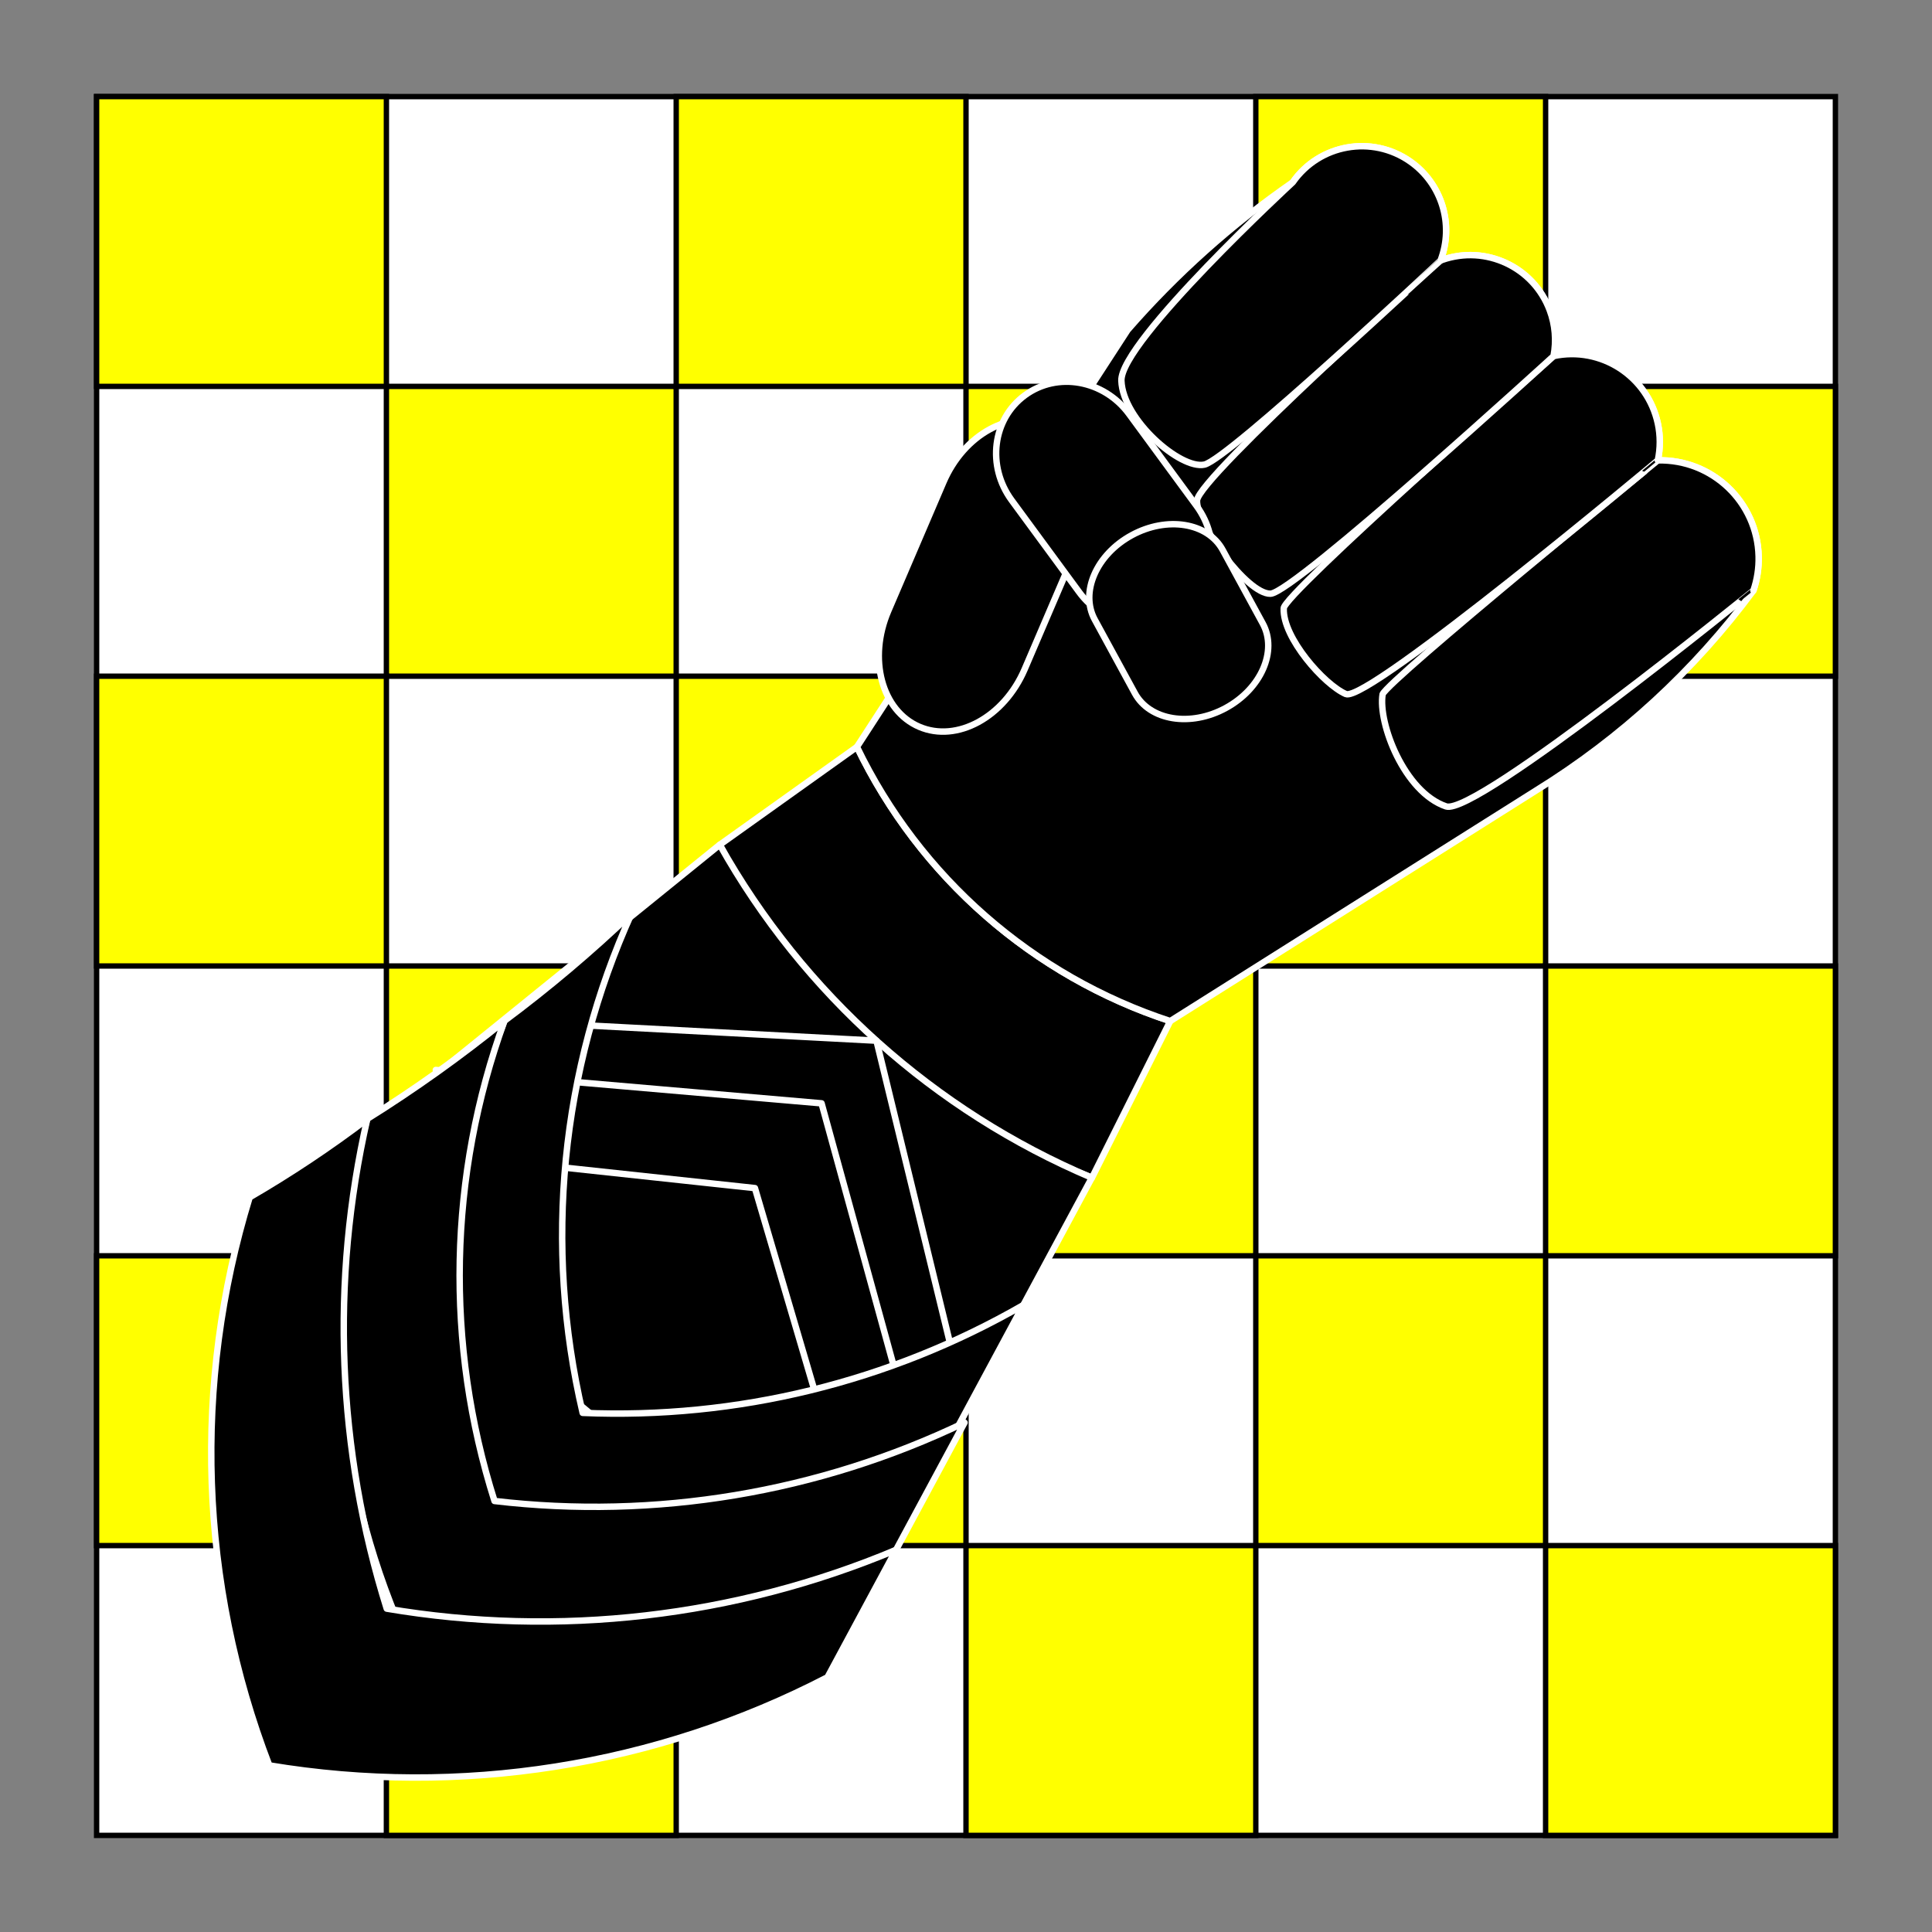
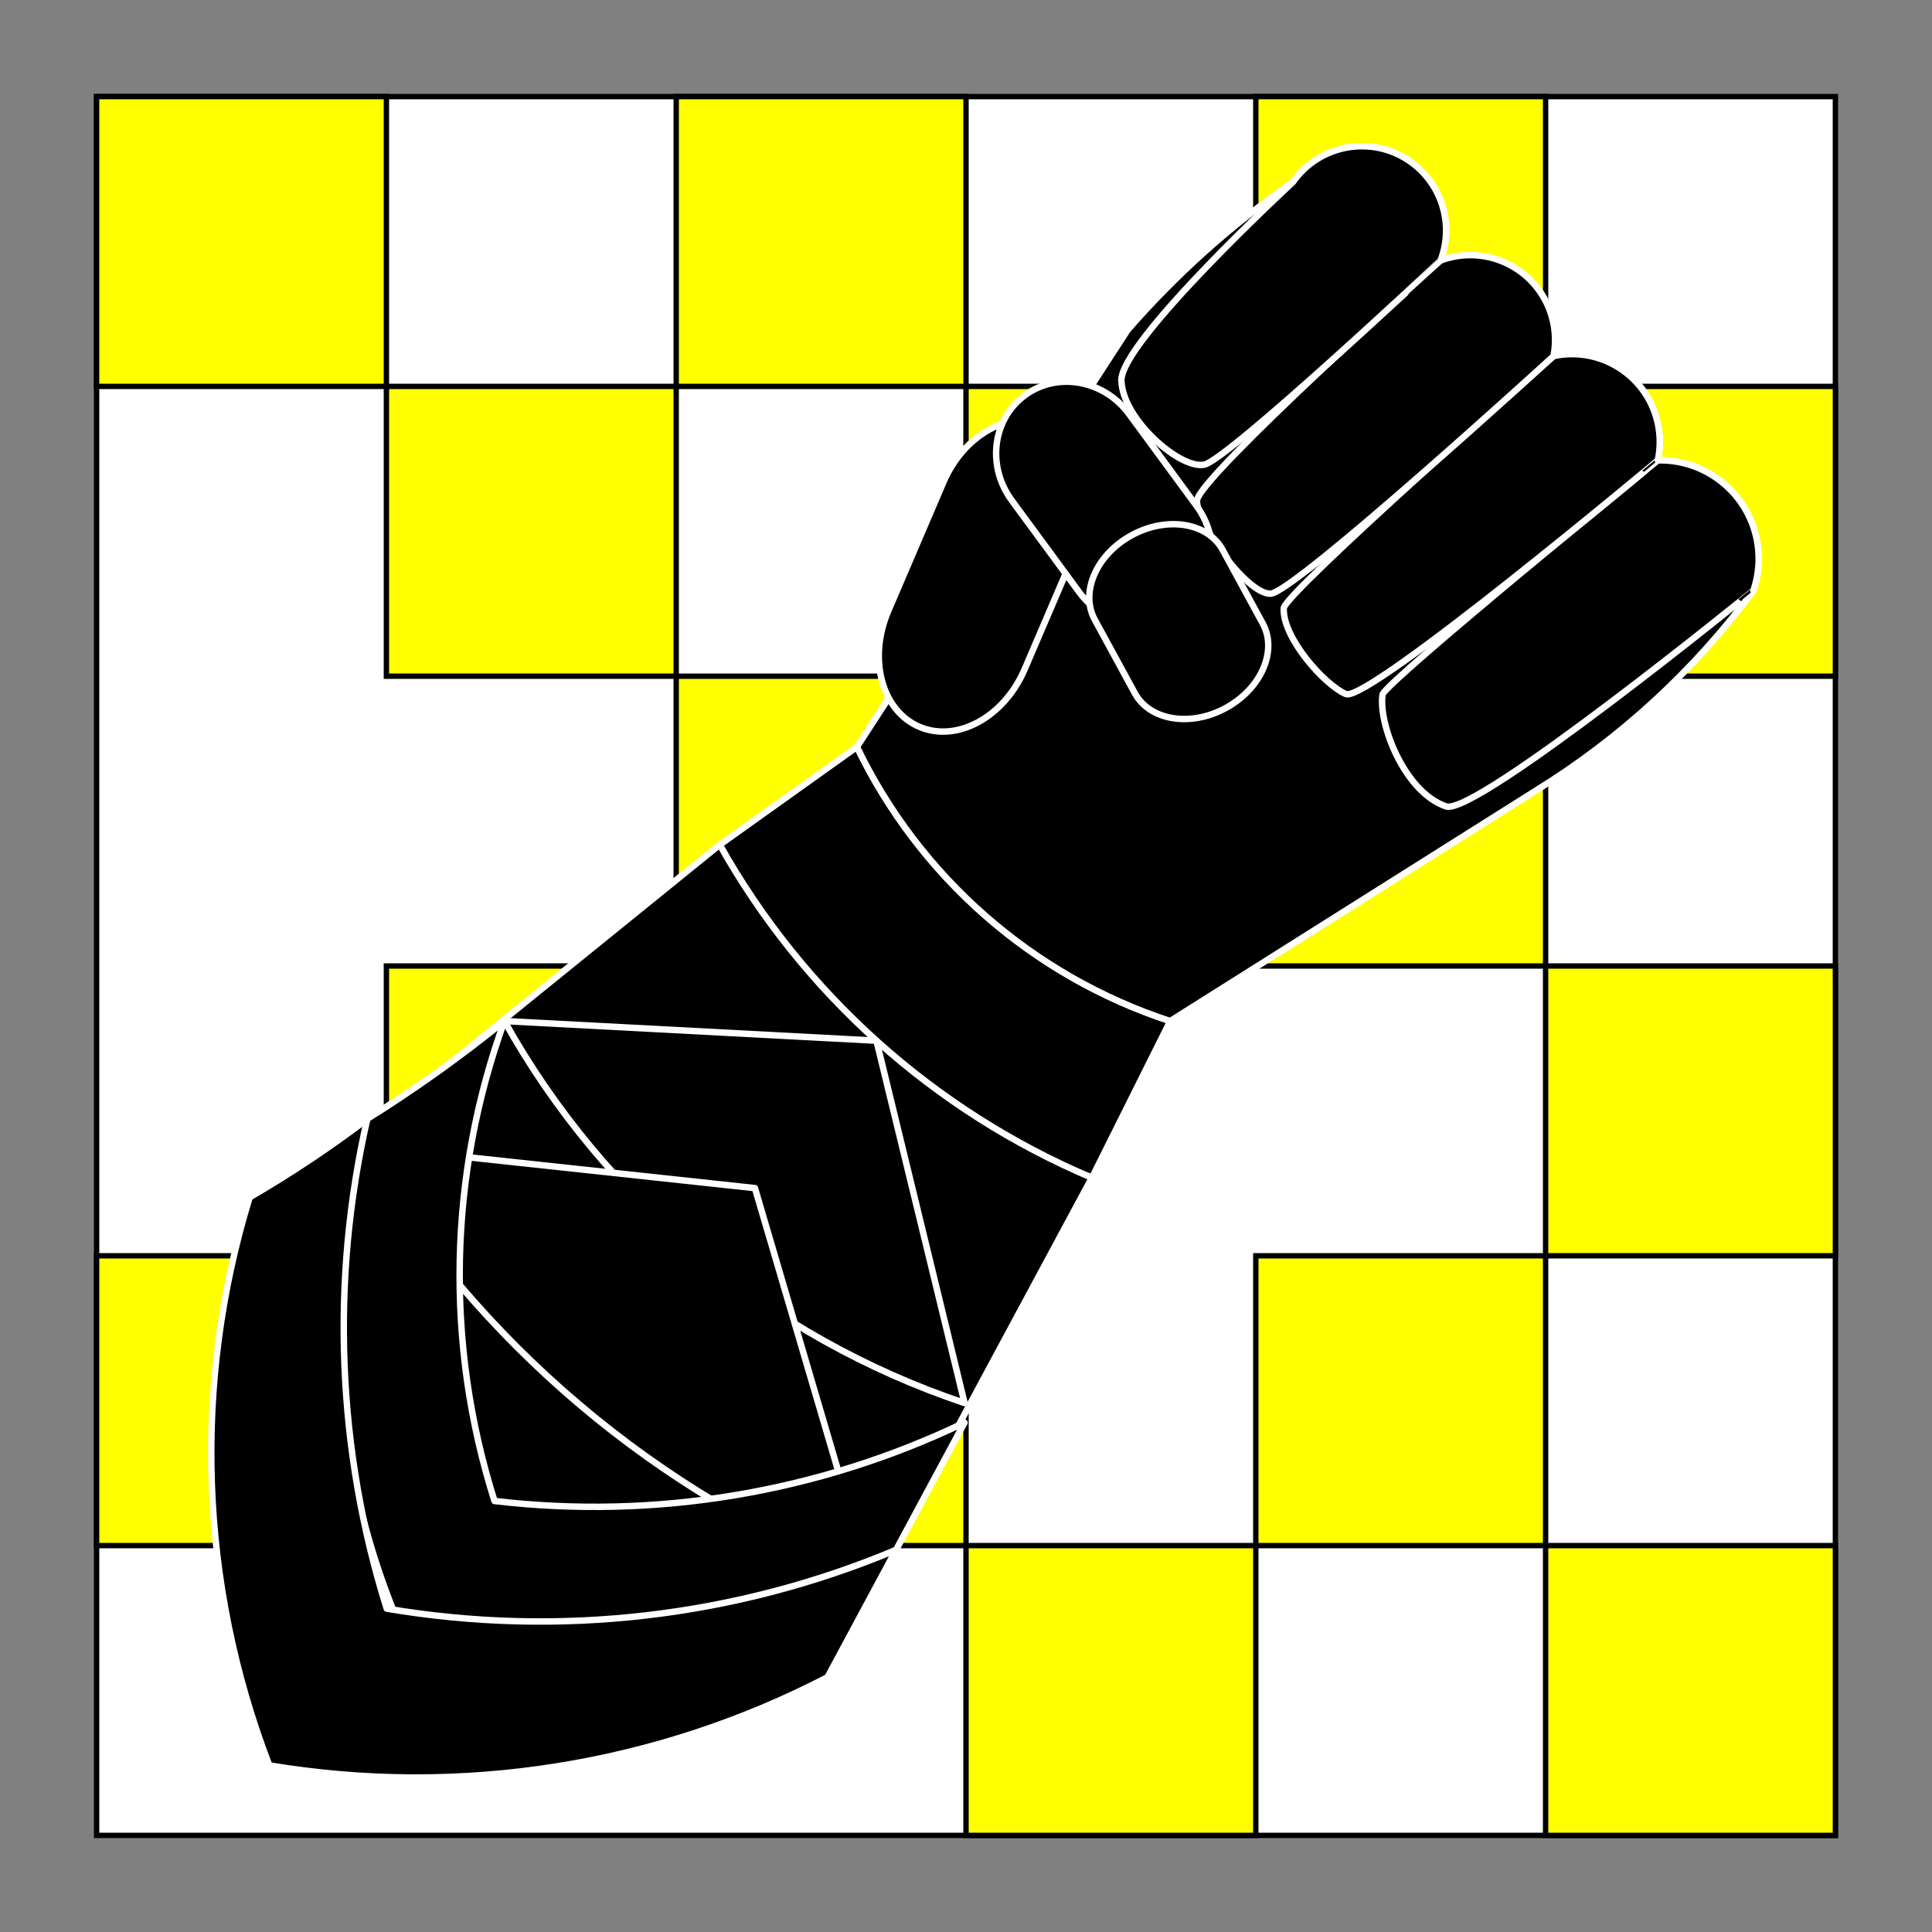
<svg xmlns="http://www.w3.org/2000/svg" version="1.1" id="Layer_1" x="0px" y="0px" width="360px" height="360px" viewBox="0 0 360 360" enable-background="new 0 0 360 360" xml:space="preserve">
  <rect x="0" y="0" width="360" height="360" fill="#808080" stroke="none" />
  <g id="Square">
    <g id="Field">
      <rect x="18" y="18" fill="#FFFFFF" stroke="#000000" stroke-miterlimit="10" width="324" height="324" />
      <g>
        <rect x="126" y="126" fill="#FFFF00" stroke="#000000" stroke-miterlimit="10" width="54" height="54" />
        <rect x="234" y="126" fill="#FFFF00" stroke="#000000" stroke-miterlimit="10" width="54" height="54" />
        <rect x="72" y="72" fill="#FFFF00" stroke="#000000" stroke-miterlimit="10" width="54" height="54" />
        <rect x="180" y="72" fill="#FFFF00" stroke="#000000" stroke-miterlimit="10" width="54" height="54" />
-         <rect x="72" y="288" fill="#FFFF00" stroke="#000000" stroke-miterlimit="10" width="54" height="54" />
        <rect x="180" y="288" fill="#FFFF00" stroke="#000000" stroke-miterlimit="10" width="54" height="54" />
        <rect x="72" y="180" fill="#FFFF00" stroke="#000000" stroke-miterlimit="10" width="54" height="54" />
        <rect x="288" y="72" fill="#FFFF00" stroke="#000000" stroke-miterlimit="10" width="54" height="54" />
        <rect x="288" y="288" fill="#FFFF00" stroke="#000000" stroke-miterlimit="10" width="54" height="54" />
        <rect x="288" y="180" fill="#FFFF00" stroke="#000000" stroke-miterlimit="10" width="54" height="54" />
-         <rect x="180" y="180" fill="#FFFF00" stroke="#000000" stroke-miterlimit="10" width="54" height="54" />
        <rect x="126" y="234" fill="#FFFF00" stroke="#000000" stroke-miterlimit="10" width="54" height="54" />
        <rect x="234" y="234" fill="#FFFF00" stroke="#000000" stroke-miterlimit="10" width="54" height="54" />
        <rect x="126" y="18" fill="#FFFF00" stroke="#000000" stroke-miterlimit="10" width="54" height="54" />
        <rect x="234" y="18" fill="#FFFF00" stroke="#000000" stroke-miterlimit="10" width="54" height="54" />
-         <rect x="18" y="126" fill="#FFFF00" stroke="#000000" stroke-miterlimit="10" width="54" height="54" />
        <rect x="18" y="234" fill="#FFFF00" stroke="#000000" stroke-miterlimit="10" width="54" height="54" />
        <rect x="18" y="18" fill="#FFFF00" stroke="#000000" stroke-miterlimit="10" width="54" height="54" />
      </g>
    </g>
    <g id="Layer_5_1_">
      <g>
        <g>
          <path id="path47_11_" stroke="#FFFFFF" stroke-width="1.2" stroke-linecap="round" stroke-linejoin="round" stroke-miterlimit="3" d="      M218.055,190.266l-14.583,29.188c-29.79-11.727-54.396-33.734-69.363-62.035l25.57-18.245      C171.375,163.433,192.458,181.887,218.055,190.266z" />
          <path id="path52_1_" stroke="#FFFFFF" stroke-width="1.2" stroke-linecap="round" stroke-linejoin="round" stroke-miterlimit="3" d="      M203.449,219.458l-51.072,94.89c-30.724,9.594-62.718,14.516-94.906,14.604c-14.592-35.039-14.585-74.457,0.019-109.493      l76.621-62.057C149.712,185.195,174.1,207.025,203.449,219.458z" />
          <path id="path57_1_" stroke="#FFFFFF" stroke-width="1.2" stroke-linecap="round" stroke-linejoin="round" stroke-miterlimit="3" d="      M163.313,193.918l-69.321-3.662c18.733,33.569,49.305,58.944,85.743,71.184L163.313,193.918z" />
-           <path id="path62_1_" stroke="#FFFFFF" stroke-width="1.2" stroke-linecap="round" stroke-linejoin="round" stroke-miterlimit="3" d="      M153.084,205.589l-71.874-6.216c20.559,35.396,53.085,62.732,91.228,76.663L153.084,205.589z" />
          <path id="path67_1_" stroke="#FFFFFF" stroke-width="1.2" stroke-linecap="round" stroke-linejoin="round" stroke-miterlimit="3" d="      M140.669,221.387l-73.578-7.916c21.777,36.615,55.608,65.256,94.889,80.324L140.669,221.387z" />
-           <path id="path72_1_" stroke="#FFFFFF" stroke-width="1.2" stroke-linecap="round" stroke-linejoin="round" stroke-miterlimit="3" d="      M190.676,243.184c-24.91,14.338-53.383,21.303-82.104,20.084c-7.294-31.178-4.086-63.895,9.123-93.064      c-7.491,7.16-15.414,13.854-23.729,20.045c-11.398,29.154-12.681,61.295-3.641,91.266c30.008,4.734,60.74-0.389,87.586-14.604      L190.676,243.184z" />
          <path id="path77_1_" stroke="#FFFFFF" stroke-width="1.2" stroke-linecap="round" stroke-linejoin="round" stroke-miterlimit="3" d="      M179.728,265.083c-27.225,13.065-57.596,18.13-87.583,14.603c-9.253-29.195-8.608-60.631,1.84-89.422      c-8.145,6.598-16.679,12.688-25.57,18.241c-8.641,30.759-6.712,63.533,5.482,93.067c31.588,5.923,64.246,1.447,93.066-12.766      L179.728,265.083z" />
          <path id="path82_1_" stroke="#FFFFFF" stroke-width="1.2" stroke-linecap="round" stroke-linejoin="round" stroke-miterlimit="3" d="      M166.954,288.805c-29.953,12.563-62.856,16.358-94.888,10.942c-9.262-29.55-10.52-61.03-3.637-91.228      c-7,5.309-14.315,10.176-21.908,14.586c-10.668,34.697-9.379,71.974,3.66,105.851c35.534,5.92,72.028,0.159,104.008-16.422      L166.954,288.805z" />
        </g>
        <g>
          <path id="path47_10_" stroke="#FFFFFF" stroke-width="1.2" stroke-linecap="round" stroke-linejoin="round" stroke-miterlimit="3" d="      M218.055,190.266c-25.599-8.379-46.681-26.833-58.376-51.093l50.443-77.689c9.079-10.418,19.416-19.664,30.774-27.526      c4.963-7.106,14.747-8.844,21.852-3.883c5.904,4.126,8.243,11.737,5.675,18.466c8.177-3.056,17.285,1.093,20.342,9.267      c1.021,2.729,1.265,5.685,0.713,8.544c8.833-1.9,17.534,3.722,19.432,12.558c0.486,2.266,0.486,4.607,0,6.874      c10.131-0.243,18.543,7.767,18.786,17.896c0.056,2.165-0.278,4.318-0.976,6.365c-11,14.878-24.741,27.518-40.486,37.242      L218.055,190.266z" />
        </g>
        <g>
          <path id="path47_9_" stroke="#FFFFFF" stroke-width="1.2" stroke-linecap="round" stroke-linejoin="round" stroke-miterlimit="3" d="      M269.456,150.264c-7.798-2.655-12.701-15.526-11.827-20.892c0.966-2.603,51.28-43.59,51.28-43.59      c10.131-0.243,18.543,7.767,18.786,17.896c0.055,2.165-0.279,4.318-0.976,6.365      C326.719,110.042,275.007,152.103,269.456,150.264z" />
          <path id="path47_8_" stroke="#FFFFFF" stroke-width="1.2" stroke-linecap="round" stroke-linejoin="round" stroke-miterlimit="3" d="      M250.779,129.323c-4.034-1.737-11.799-10.521-11.573-15.944c-0.429-2.341,50.271-47.028,50.271-47.028      c8.833-1.9,17.534,3.722,19.432,12.558c0.486,2.266,0.486,4.607,0,6.874C308.909,85.782,254.814,131.06,250.779,129.323z" />
          <path id="path47_7_" stroke="#FFFFFF" stroke-width="1.2" stroke-linecap="round" stroke-linejoin="round" stroke-miterlimit="3" d="      M268.423,48.541c0.112-0.042,0.226-0.083,0.339-0.122c8.088-2.819,16.988,1.328,20.003,9.389      c1.021,2.729,1.265,5.685,0.713,8.544c0,0-48.353,44.176-52.744,44.278c-4.395,0.102-13.893-13.126-13.688-17.367      C223.25,89.023,268.423,48.541,268.423,48.541z" />
          <path id="path47_1_" stroke="#FFFFFF" stroke-width="1.2" stroke-linecap="round" stroke-linejoin="round" stroke-miterlimit="3" d="      M224.423,86.572c-4.442,0.97-15.21-8.367-15.469-15.629c-0.258-7.263,31.942-36.985,31.942-36.985      c4.963-7.106,14.747-8.844,21.852-3.883c5.904,4.126,8.243,11.737,5.675,18.466C268.423,48.541,228.867,85.603,224.423,86.572z" />
          <path stroke="#FFFFFF" stroke-width="1.2" stroke-linecap="round" stroke-linejoin="round" stroke-miterlimit="3" d="      M165.521,113.816c-3.828,8.928-1.24,18.604,5.776,21.611l0,0c7.019,3.006,15.807-1.793,19.633-10.723l10.273-23.976      c3.826-8.928,1.239-18.6-5.778-21.608l0,0c-7.017-3.007-15.806,1.791-19.631,10.719L165.521,113.816z" />
          <path stroke="#FFFFFF" stroke-width="1.2" stroke-linecap="round" stroke-linejoin="round" stroke-miterlimit="3" d="      M201.084,110.33c4.681,6.371,13.371,7.938,19.41,3.496l0,0c6.04-4.438,7.143-13.198,2.461-19.569l-12.571-17.109      c-4.681-6.37-13.37-7.934-19.41-3.494l0,0c-6.04,4.435-7.144,13.198-2.462,19.568L201.084,110.33z" />
          <path stroke="#FFFFFF" stroke-width="1.2" stroke-linecap="round" stroke-linejoin="round" stroke-miterlimit="3" d="      M211.462,129.172c2.778,5.105,10.369,6.34,16.951,2.751l0,0c6.583-3.585,9.664-10.627,6.886-15.733l-7.467-13.71      c-2.778-5.104-10.369-6.335-16.953-2.749l0,0c-6.582,3.582-9.664,10.626-6.885,15.731L211.462,129.172z" />
        </g>
      </g>
    </g>
  </g>
</svg>